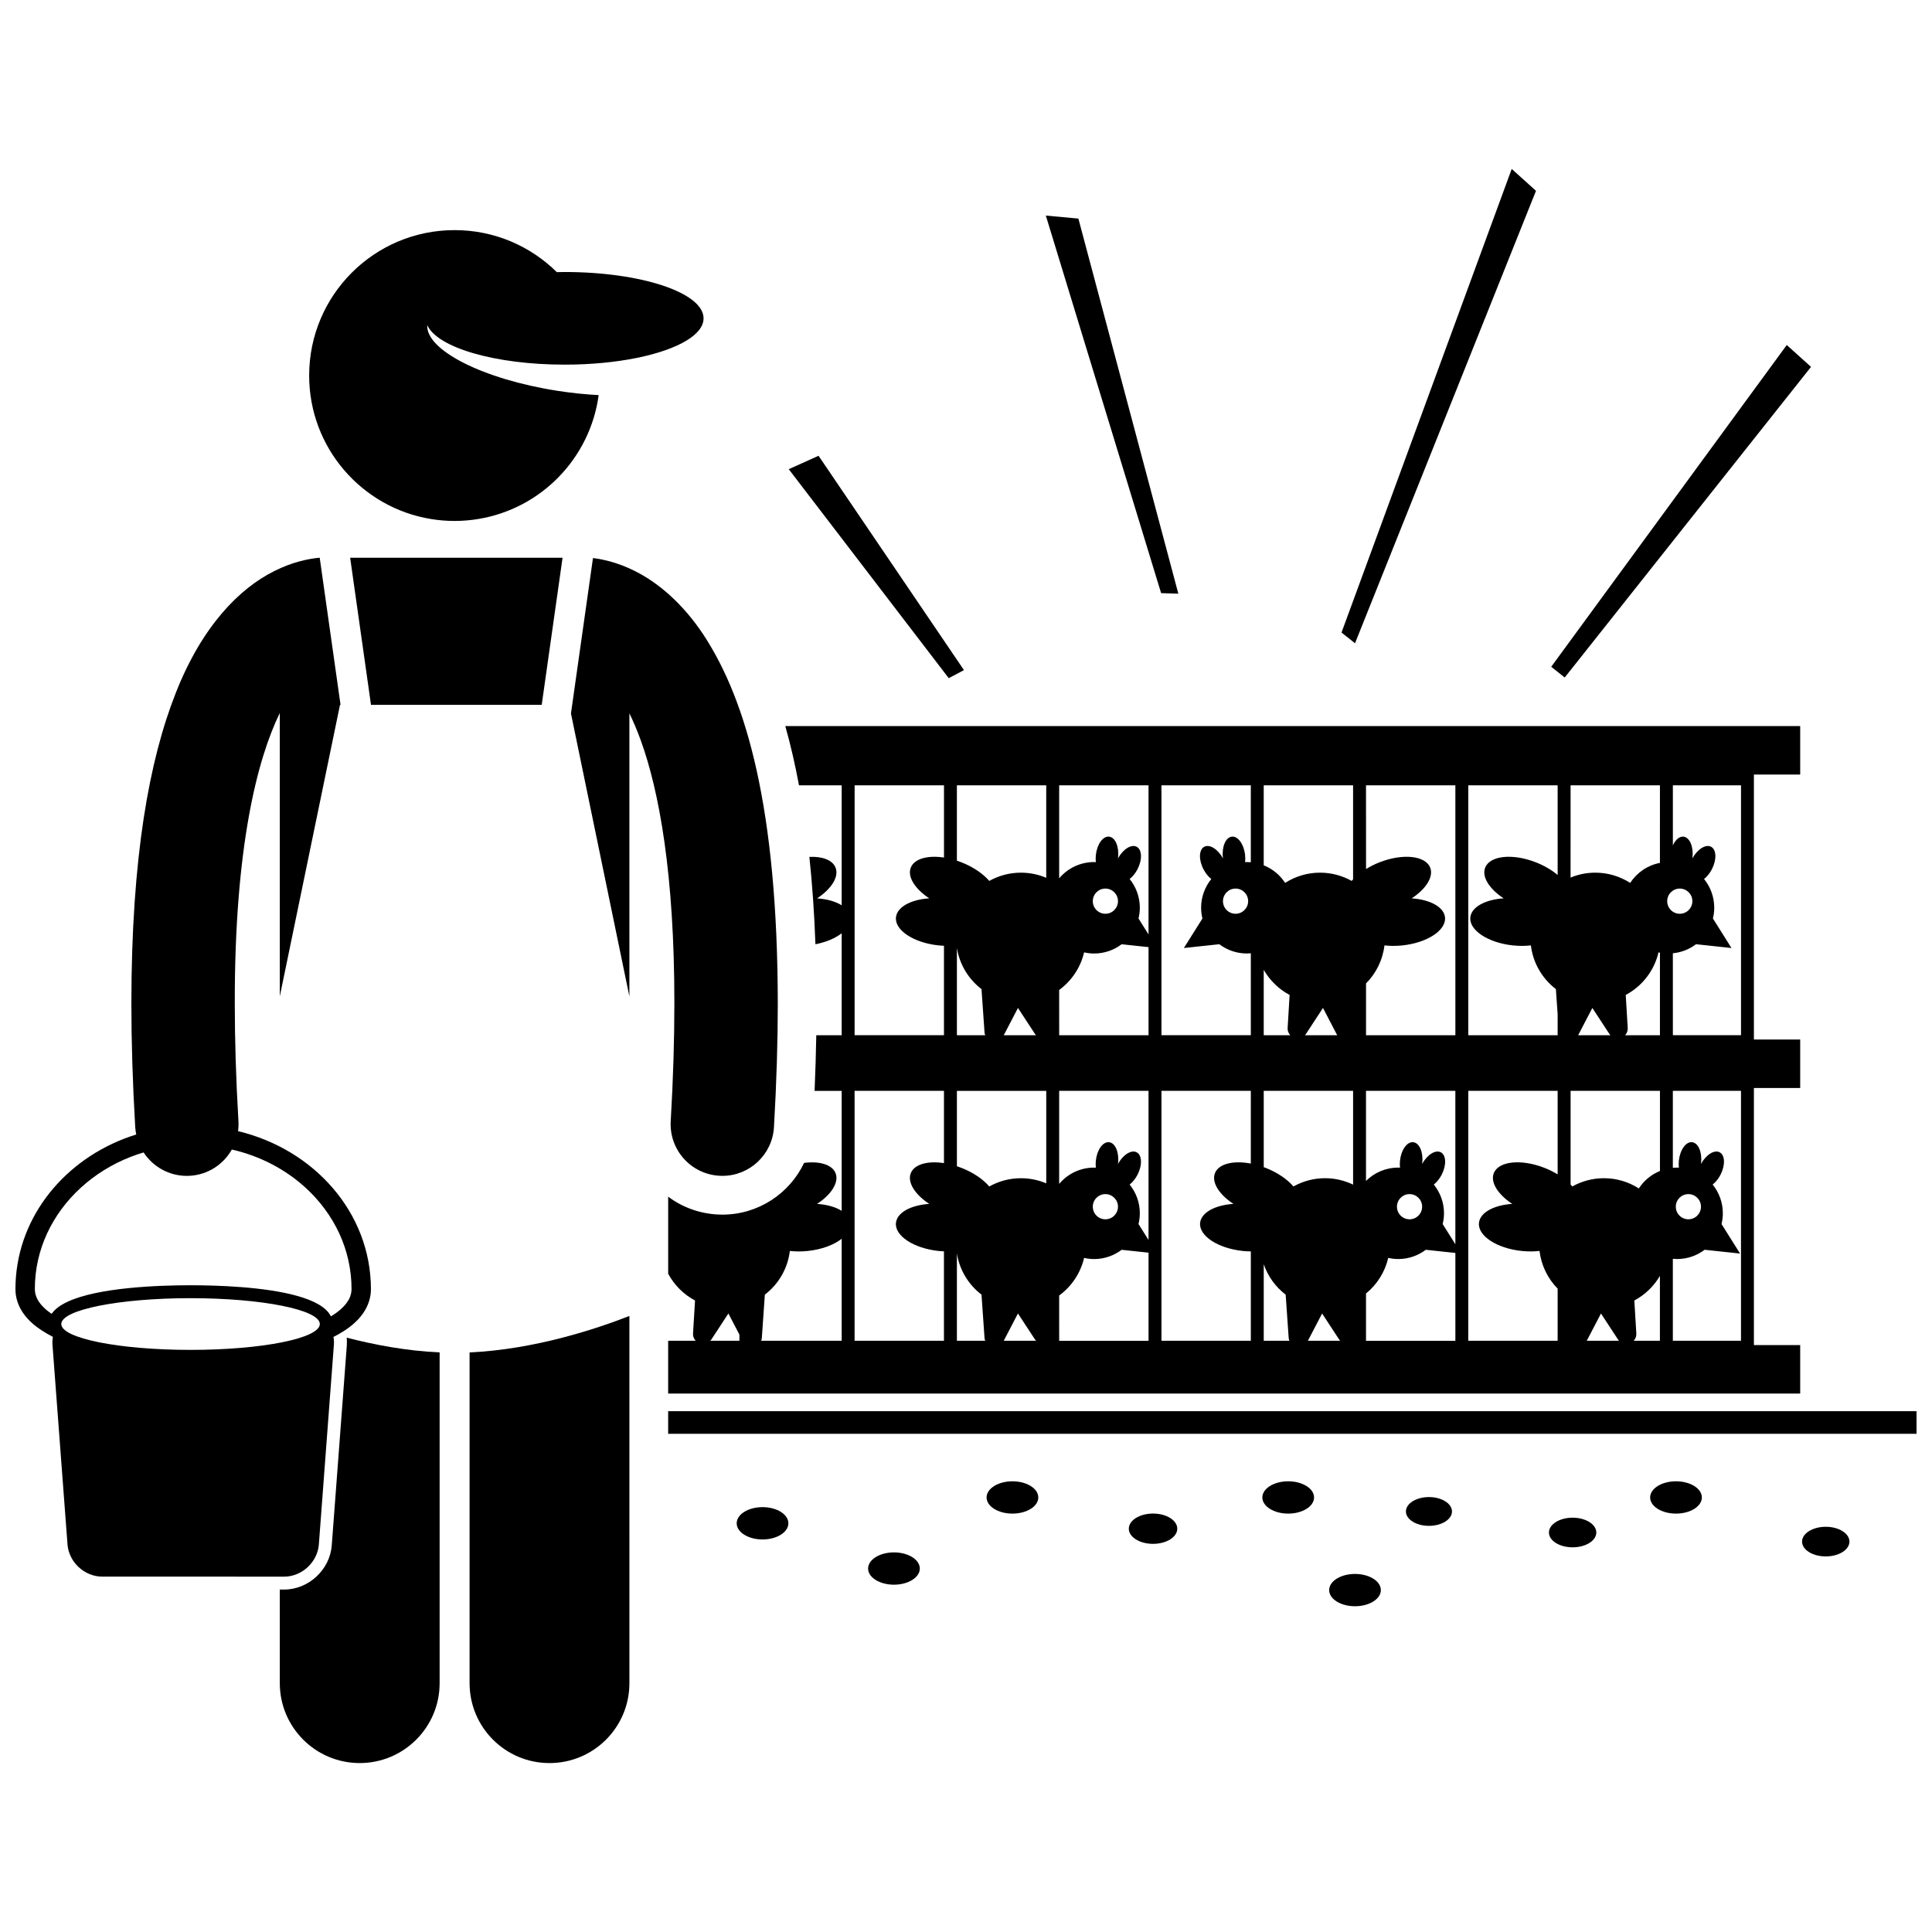
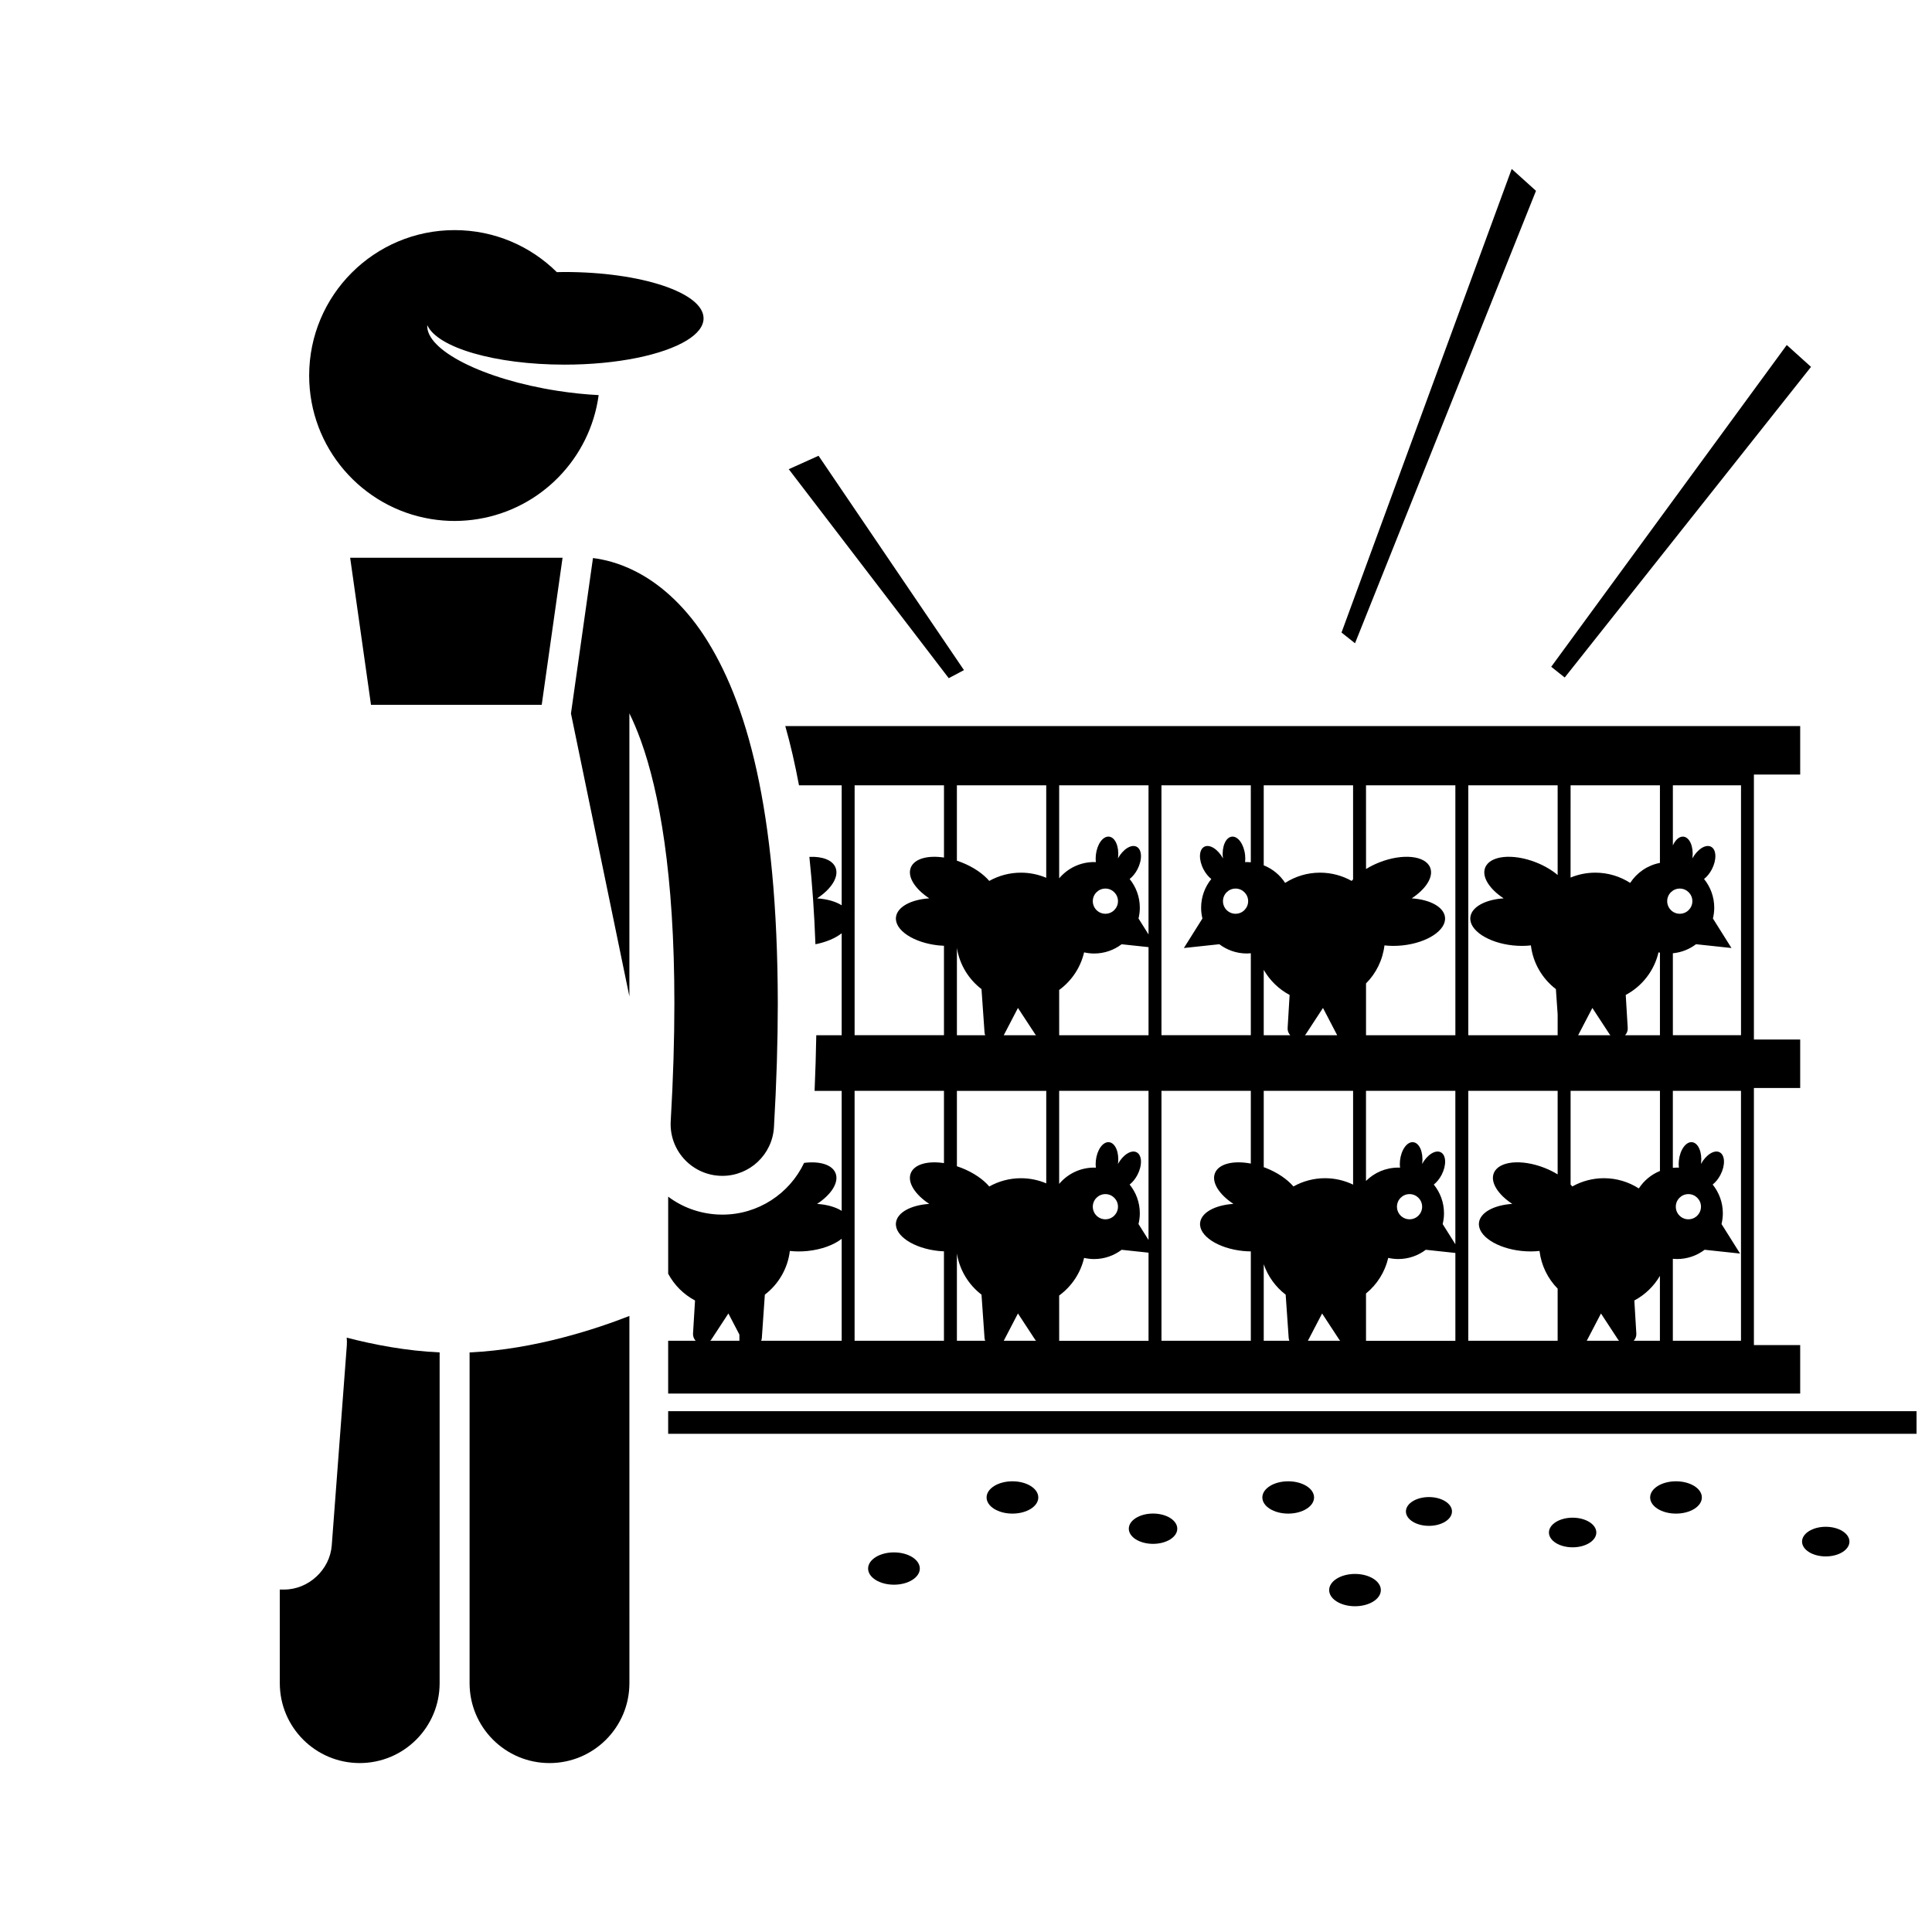
<svg xmlns="http://www.w3.org/2000/svg" width="800px" height="800px" version="1.1" viewBox="144 144 512 512">
  <defs>
    <clipPath id="b">
      <path d="m321 517h330.9v7h-330.9z" />
    </clipPath>
    <clipPath id="a">
-       <path d="m148.09 291h94.906v271h-94.906z" />
-     </clipPath>
+       </clipPath>
  </defs>
  <path d="m355.75 352.12h11.305v31.793c-1.59-1.004-3.879-1.664-6.516-1.836 3.769-2.477 5.856-5.703 4.894-8.141-0.797-2.019-3.5-3.012-6.941-2.856 0.77 7.266 1.309 14.98 1.605 23.16 2.848-0.559 5.293-1.609 6.957-2.914v27.027h-6.731c-0.082 4.781-0.234 9.711-0.449 14.738h7.18v31.793c-1.59-1.004-3.879-1.664-6.516-1.836 3.769-2.477 5.856-5.703 4.894-8.141-0.902-2.285-4.246-3.25-8.336-2.731-3.859 8.133-12.148 13.711-21.648 13.711-0.445 0-0.895-0.012-1.34-0.035-4.816-0.277-9.305-1.922-13.035-4.727v20.422c1.613 3.016 4.098 5.492 7.117 7.098l-0.531 8.781c-0.043 0.723 0.238 1.387 0.695 1.895h-7.285v13.988l300-0.004v-12.848h-12.266v-68.121h12.266v-12.848h-12.266v-70.227h12.266v-12.848l-268.96 0.008c1.395 4.894 2.594 10.152 3.633 15.695zm65.516 80.969v24.512c-2.062-0.875-4.328-1.359-6.711-1.359-3.047 0-5.902 0.801-8.387 2.188-1.605-1.887-4.18-3.676-7.328-4.914-0.418-0.164-0.836-0.312-1.25-0.449v-19.973zm147.01 59 4.539 6.934c0.074 0.113 0.168 0.199 0.254 0.297h-8.562zm10.031-33.141c-2.672-1.707-5.84-2.711-9.246-2.711-3.047 0-5.902 0.801-8.383 2.188-0.141-0.168-0.297-0.332-0.453-0.496v-24.844h23.68v21.234c-2.312 0.941-4.262 2.566-5.598 4.629zm-21.516-3.727c-1.043-0.637-2.199-1.219-3.449-1.711-6.18-2.434-12.211-1.809-13.473 1.391-0.961 2.438 1.125 5.664 4.894 8.141-4.852 0.32-8.539 2.281-8.824 5.027-0.359 3.422 4.707 6.758 11.312 7.449 1.664 0.172 3.262 0.16 4.734-0.008 0.465 3.871 2.207 7.348 4.805 9.992v13.816h-23.68v-66.23h23.68zm-77.887 23.82c1.113 3.231 3.152 6.016 5.812 8.055l0.797 11.457c0.02 0.266 0.086 0.523 0.18 0.762h-6.789zm15.469 13.047 4.539 6.93c0.074 0.113 0.168 0.199 0.254 0.297h-8.559zm11.633-5.297c2.906-2.367 5.016-5.668 5.891-9.438 0.855 0.191 1.742 0.305 2.66 0.305 2.742 0 5.262-0.918 7.293-2.453l7.84 0.84v23.277h-23.68zm11.539-26.34c1.844 0 3.336 1.496 3.336 3.336 0 1.844-1.492 3.34-3.336 3.34s-3.336-1.496-3.336-3.34c0-1.84 1.492-3.336 3.336-3.336zm12.145 13.293-3.367-5.352c0.223-0.918 0.352-1.867 0.352-2.852 0-2.891-1.016-5.539-2.703-7.621 0.762-0.602 1.492-1.465 2.059-2.547 1.336-2.559 1.246-5.25-0.207-6.004-1.422-0.742-3.617 0.656-4.961 3.117 0.016-0.094 0.035-0.18 0.047-0.277 0.309-2.871-0.754-5.34-2.387-5.512-1.625-0.18-3.199 2.004-3.508 4.875-0.07 0.656-0.062 1.285 0 1.879-0.152-0.008-0.305-0.023-0.461-0.023-3.336 0-6.359 1.352-8.551 3.535v-23.875h23.68l0.004 40.656zm-27.109-15.809c-2.25-1.078-4.762-1.699-7.422-1.699-3.047 0-5.902 0.801-8.387 2.188-1.609-1.883-4.18-3.676-7.324-4.914-0.18-0.07-0.363-0.129-0.543-0.195v-20.227h23.68v24.848zm-27.102-5.578c-4.609-0.879-8.52 0.043-9.504 2.543-0.961 2.438 1.121 5.664 4.894 8.141-4.852 0.32-8.539 2.281-8.828 5.027-0.355 3.422 4.711 6.758 11.316 7.449 0.723 0.074 1.43 0.109 2.125 0.117v23.68h-23.68v-66.23h23.68zm-57.168 46.66c0.074 0.113 0.168 0.199 0.254 0.297h-8.559l3.762-7.231zm6.379-11.691c3.269-2.391 5.656-5.898 6.606-9.969 0.855 0.191 1.742 0.305 2.66 0.305 2.742 0 5.258-0.918 7.289-2.453l7.129 0.762v23.352h-23.68zm12.25-26.875c1.844 0 3.336 1.496 3.336 3.336 0 1.844-1.492 3.34-3.336 3.34s-3.336-1.496-3.336-3.34c0-1.84 1.492-3.336 3.336-3.336zm11.43 12.152-2.652-4.219c0.219-0.914 0.348-1.863 0.348-2.848 0-2.891-1.016-5.539-2.699-7.617 0.762-0.605 1.492-1.469 2.059-2.547 1.336-2.559 1.242-5.25-0.207-6.004-1.422-0.742-3.617 0.656-4.965 3.117 0.016-0.094 0.035-0.18 0.047-0.277 0.309-2.871-0.754-5.34-2.383-5.512-1.629-0.18-3.199 2.004-3.508 4.875-0.07 0.656-0.062 1.285 0 1.879-0.152-0.008-0.305-0.023-0.457-0.023-3.719 0-7.039 1.68-9.262 4.316v-24.656h23.68zm-50.781 3.59c0.715 4.43 3.109 8.285 6.519 10.898l0.801 11.461c0.016 0.266 0.086 0.523 0.18 0.762h-7.5zm179.36 23.125c0.461-0.512 0.742-1.176 0.695-1.895l-0.527-8.781c2.824-1.5 5.164-3.766 6.777-6.516v17.191zm10.371-21.719c0.375 0.035 0.75 0.055 1.137 0.055 2.742 0 5.258-0.918 7.289-2.453l9.391 1.004-4.914-7.82c0.219-0.914 0.348-1.863 0.348-2.848 0-2.891-1.016-5.539-2.699-7.621 0.762-0.602 1.492-1.465 2.055-2.547 1.336-2.559 1.246-5.25-0.203-6.004-1.422-0.742-3.617 0.656-4.965 3.117 0.016-0.094 0.035-0.18 0.047-0.277 0.312-2.871-0.754-5.34-2.383-5.512-1.625-0.18-3.199 2.004-3.508 4.875-0.07 0.656-0.059 1.285 0.004 1.879-0.152-0.008-0.305-0.023-0.461-0.023-0.387 0-0.762 0.023-1.137 0.055v-20.395h18.059v66.23h-18.059zm4.121-17.148c1.844 0 3.336 1.496 3.336 3.336 0 1.844-1.492 3.34-3.336 3.34s-3.336-1.496-3.336-3.34c0-1.84 1.492-3.336 3.336-3.336zm-197.28-27.363v19.148c-4.301-0.656-7.859 0.297-8.797 2.668-0.961 2.438 1.125 5.664 4.894 8.141-4.852 0.32-8.535 2.281-8.824 5.027-0.359 3.422 4.707 6.758 11.312 7.449 0.477 0.047 0.945 0.078 1.41 0.098v23.699h-23.68v-66.23zm-27.109 66.23h-21.336c0.094-0.242 0.164-0.496 0.18-0.762l0.797-11.457c3.586-2.75 6.059-6.867 6.625-11.586 1.473 0.168 3.07 0.18 4.734 0.008 3.723-0.391 6.953-1.617 9.004-3.231v27.027zm-34.559-0.301 4.539-6.934 2.918 5.602v1.625h-7.711c0.086-0.09 0.18-0.18 0.254-0.293zm88.77-146.9v24.508c-2.062-0.875-4.328-1.359-6.711-1.359-3.047 0-5.902 0.801-8.387 2.188-1.605-1.883-4.18-3.676-7.328-4.914-0.418-0.164-0.836-0.312-1.25-0.449v-19.973zm144.73 59 4.539 6.934c0.074 0.113 0.168 0.199 0.254 0.297h-8.562zm19.832-28.301c0-1.84 1.492-3.336 3.336-3.336s3.336 1.496 3.336 3.336c0 1.844-1.492 3.34-3.336 3.34s-3.336-1.496-3.336-3.34zm-1.926-10.141c-3.297 0.629-6.113 2.59-7.879 5.301-2.672-1.707-5.84-2.711-9.246-2.711-2.32 0-4.531 0.465-6.555 1.301l0.004-24.449h23.68zm-27.105 3.207c-1.523-1.285-3.481-2.457-5.734-3.344-6.18-2.434-12.211-1.809-13.473 1.391-0.961 2.438 1.125 5.664 4.894 8.141-4.852 0.32-8.539 2.285-8.824 5.027-0.359 3.422 4.707 6.758 11.312 7.449 1.664 0.172 3.262 0.16 4.734-0.008 0.566 4.715 3.039 8.836 6.625 11.582l0.465 6.695v5.531h-23.68v-66.23h23.68zm-27.102 42.465h-23.68v-13.73c2.644-2.652 4.414-6.164 4.887-10.078 1.469 0.168 3.07 0.18 4.734 0.008 6.606-0.691 11.672-4.027 11.312-7.449-0.289-2.742-3.973-4.707-8.824-5.027 3.769-2.477 5.856-5.703 4.894-8.141-1.262-3.199-7.293-3.824-13.473-1.391-1.281 0.504-2.465 1.105-3.527 1.762l-0.008-22.184h23.68zm-43.93-10.676-0.527 8.781c-0.043 0.723 0.238 1.387 0.699 1.895h-7.031v-17.328c1.617 2.809 3.992 5.125 6.859 6.652zm4.305 10.379 4.539-6.934 3.766 7.231h-8.559c0.09-0.098 0.18-0.188 0.254-0.297zm12.516-41.008c-0.125 0.137-0.258 0.273-0.375 0.41-2.484-1.391-5.34-2.188-8.391-2.188-3.406 0-6.574 1.004-9.242 2.711-1.355-2.086-3.332-3.723-5.672-4.656v-21.203h23.68zm-27.102-4.535c-0.348-0.031-0.699-0.055-1.059-0.055-0.152 0-0.305 0.016-0.457 0.023 0.062-0.59 0.07-1.223 0-1.879-0.312-2.871-1.879-5.051-3.508-4.875-1.625 0.176-2.691 2.644-2.383 5.512 0.012 0.098 0.035 0.18 0.047 0.277-1.344-2.465-3.539-3.859-4.965-3.117-1.449 0.754-1.543 3.445-0.203 6.004 0.562 1.078 1.293 1.945 2.055 2.547-1.684 2.082-2.699 4.731-2.699 7.621 0 0.984 0.129 1.934 0.348 2.848l-4.914 7.82 9.391-1.004c2.031 1.535 4.547 2.453 7.289 2.453 0.355 0 0.707-0.023 1.059-0.055v21.715h-23.68l-0.004-66.227h23.68v20.391zm-7.379 10.309c0-1.84 1.492-3.336 3.336-3.336s3.336 1.496 3.336 3.336c0 1.844-1.492 3.34-3.336 3.34s-3.336-1.496-3.336-3.34zm-49.789 35.234c0.074 0.113 0.168 0.199 0.254 0.297h-8.559l3.762-7.231zm6.379-11.695c3.269-2.391 5.656-5.898 6.606-9.969 0.855 0.191 1.742 0.305 2.66 0.305 2.742 0 5.258-0.918 7.289-2.453l7.129 0.762v23.352h-23.68zm12.25-26.875c1.844 0 3.336 1.496 3.336 3.336 0 1.844-1.492 3.34-3.336 3.34s-3.336-1.496-3.336-3.34c0-1.84 1.492-3.336 3.336-3.336zm11.43 12.152-2.652-4.219c0.219-0.914 0.348-1.867 0.348-2.848 0-2.891-1.016-5.539-2.699-7.621 0.762-0.602 1.492-1.465 2.059-2.547 1.336-2.559 1.242-5.25-0.207-6.004-1.422-0.742-3.617 0.656-4.965 3.117 0.016-0.094 0.035-0.18 0.047-0.277 0.309-2.871-0.754-5.34-2.383-5.512-1.629-0.18-3.199 2.004-3.508 4.875-0.07 0.656-0.062 1.285 0 1.879-0.152-0.004-0.305-0.023-0.457-0.023-3.719 0-7.039 1.68-9.262 4.316v-24.652h23.68zm-50.781 3.594c0.715 4.43 3.109 8.285 6.519 10.898l0.801 11.461c0.016 0.266 0.086 0.523 0.18 0.762h-7.5zm177.08 23.121c0.461-0.512 0.742-1.176 0.695-1.895l-0.527-8.781c4.324-2.301 7.543-6.391 8.684-11.285 0.125 0.027 0.25 0.055 0.379 0.082v21.883zm12.656-21.723c2.297-0.215 4.398-1.078 6.141-2.394l9.391 1.004-4.914-7.82c0.219-0.914 0.348-1.867 0.348-2.848 0-2.891-1.016-5.539-2.699-7.621 0.762-0.602 1.492-1.469 2.055-2.547 1.336-2.559 1.246-5.25-0.203-6.004-1.422-0.742-3.617 0.656-4.965 3.117 0.016-0.094 0.035-0.18 0.047-0.277 0.312-2.871-0.754-5.34-2.383-5.512-1.086-0.117-2.137 0.828-2.816 2.316v-15.926h18.059v66.23h-18.059zm-216.84-44.508h23.68v19.145c-4.301-0.656-7.859 0.297-8.797 2.668-0.961 2.438 1.125 5.664 4.894 8.141-4.852 0.32-8.535 2.281-8.824 5.027-0.359 3.422 4.707 6.758 11.312 7.449 0.477 0.047 0.945 0.078 1.41 0.098v23.699h-23.68z" />
  <g clip-path="url(#b)">
    <path d="m321.07 517.98h330.83v5.996h-330.83z" />
  </g>
  <path d="m310.8 492.74c-8.215 3.223-24.898 8.883-42.355 9.664v87.652c0 11.699 9.484 21.176 21.176 21.176 11.695 0 21.18-9.477 21.18-21.176l-0.004-97.316z" />
  <path d="m287.56 330.79 5.523-38.973h-56.289l5.523 38.973z" />
  <path d="m235.88 498.49c0.062 0.672 0.082 1.352 0.031 2.047l-3.992 53.004c-0.488 6.453-6.148 11.707-12.621 11.707h-1.148v24.805c0 11.699 9.484 21.176 21.176 21.176 11.695 0 21.18-9.477 21.18-21.176v-87.652c-8.723-0.391-17.246-1.996-24.625-3.91z" />
  <path d="m295.31 333.08 15.484 74.98v-75.02c1.016 2.082 2.043 4.473 3.051 7.258 4.828 13.379 8.887 35.332 8.871 69.605 0 9.445-0.301 19.824-0.969 31.211-0.445 7.559 5.324 14.035 12.883 14.477 0.273 0.016 0.543 0.023 0.816 0.023 7.199 0 13.238-5.625 13.66-12.906 0.691-11.875 1.016-22.777 1.016-32.809-0.066-51.699-8.324-80.305-19.586-97.512-5.625-8.543-12.207-14.02-18.289-17.055-4.25-2.141-8.113-3.07-11.105-3.441z" />
  <path d="m270.74 281.54c16.617-2.719 29.648-16.062 31.91-32.832-3.473-0.176-7.141-0.551-10.91-1.137-19.73-3.066-34.941-10.797-34.508-17.418 2.613 5.926 17.887 10.48 36.391 10.48 13.965 0 26.117-2.59 32.359-6.41 2.848-1.742 4.469-3.738 4.469-5.863 0-6.781-16.488-12.277-36.828-12.277-0.695 0-1.375 0.023-2.059 0.035-6.961-6.883-16.527-11.137-27.094-11.137-21.285 0-38.539 17.254-38.539 38.539 0 19.152 13.969 35.027 32.27 38.023 2.039 0.336 4.133 0.516 6.266 0.516 2.137-0.004 4.234-0.184 6.273-0.52z" />
  <path d="m353.03 268.34 42.395 55.383 4.035-2.137-38.535-56.801z" />
-   <path d="m456.27 301.33-26.488-99.402-8.625-0.797 30.551 100.06z" />
  <path d="m617.51 235.43-62.422 85.273 3.578 2.844 65.273-82.32z" />
  <path d="m544.62 188.77-45.105 122.86 3.578 2.84 47.961-119.9z" />
  <g clip-path="url(#a)">
    <path d="m157.9 500.28 3.988 53.004c0.355 4.695 4.496 8.539 9.207 8.539l48.199 0.004c4.711 0 8.855-3.844 9.207-8.539l3.988-53.004c0.051-0.684-0.004-1.348-0.109-1.988 1.961-0.988 3.715-2.098 5.203-3.379 2.805-2.394 4.731-5.609 4.715-9.316-0.031-20.25-15.059-37.004-35.215-41.836 0.117-0.863 0.156-1.75 0.105-2.652-0.668-11.391-0.969-21.766-0.969-31.211-0.059-41.477 5.984-64.777 11.926-76.941v75.098l15.957-77.266h0.145l-5.523-38.996c-3.094 0.281-7.336 1.172-12.035 3.543-9.211 4.566-19.141 14.562-26.098 32.27-7.031 17.777-11.754 43.484-11.777 82.297 0.004 10.027 0.324 20.938 1.02 32.812 0.043 0.664 0.141 1.305 0.266 1.938-1.105 0.344-2.191 0.711-3.258 1.129-16.82 6.551-28.723 21.797-28.75 39.816-0.016 3.707 1.91 6.918 4.719 9.316 0.645 0.543 1.352 1.055 2.09 1.547 0.961 0.645 2.004 1.25 3.113 1.816-0.105 0.645-0.164 1.309-0.113 2zm36.598-12.25c18.918 0 34.258 3.066 34.258 6.852s-15.34 6.852-34.258 6.852c-18.922 0-34.258-3.066-34.258-6.852 0-3.781 15.336-6.852 34.258-6.852zm-38.328 3c-2.062-1.816-2.922-3.516-2.938-5.43 0-10.457 4.625-19.934 12.207-26.867 3.773-3.445 8.273-6.246 13.281-8.191 1.086-0.422 2.199-0.793 3.332-1.133 2.461 3.754 6.695 6.211 11.449 6.211 0.266 0 0.539-0.008 0.812-0.023 4.824-0.285 8.91-3.035 11.125-6.957 7.523 1.715 14.23 5.269 19.516 10.094 7.582 6.934 12.203 16.41 12.207 26.867-0.016 1.914-0.879 3.613-2.938 5.43-0.707 0.633-1.566 1.238-2.535 1.812-2.41-4.938-13.562-6.957-23.816-7.75-5.074-0.391-9.922-0.488-13.379-0.488-8.277 0-24.562 0.539-32.742 4.445-1.812 0.867-3.227 1.898-4.066 3.129-0.098-0.066-0.191-0.133-0.289-0.199-0.438-0.312-0.859-0.629-1.227-0.949z" />
  </g>
-   <path d="m352.93 547.69c0 2.363-3.066 4.281-6.848 4.281-3.785 0-6.852-1.918-6.852-4.281 0-2.367 3.066-4.285 6.852-4.285 3.781 0 6.848 1.918 6.848 4.285" />
  <path d="m387.76 559.68c0 2.363-3.07 4.281-6.852 4.281-3.785 0-6.852-1.918-6.852-4.281 0-2.363 3.066-4.281 6.852-4.281 3.781 0 6.852 1.918 6.852 4.281" />
  <path d="m509.94 565.39c0 2.363-3.066 4.281-6.852 4.281-3.781 0-6.848-1.918-6.848-4.281s3.066-4.281 6.848-4.281c3.785 0 6.852 1.918 6.852 4.281" />
  <path d="m455.99 549.12c0 2.219-2.875 4.016-6.422 4.016s-6.422-1.797-6.422-4.016c0-2.215 2.875-4.012 6.422-4.012s6.422 1.797 6.422 4.012" />
  <path d="m528.79 544.55c0 2.109-2.734 3.816-6.106 3.816-3.367 0-6.102-1.707-6.102-3.816 0-2.106 2.734-3.812 6.102-3.812 3.371 0 6.106 1.707 6.106 3.812" />
  <path d="m567.04 550.13c0 2.168-2.812 3.926-6.281 3.926-3.465 0-6.277-1.758-6.277-3.926 0-2.168 2.812-3.926 6.277-3.926 3.469 0 6.281 1.758 6.281 3.926" />
  <path d="m634.12 552.54c0 2.168-2.809 3.926-6.277 3.926s-6.281-1.758-6.281-3.926 2.812-3.926 6.281-3.926 6.277 1.758 6.277 3.926" />
  <path d="m419.16 540.84c0 2.363-3.066 4.281-6.852 4.281s-6.852-1.918-6.852-4.281c0-2.367 3.066-4.281 6.852-4.281s6.852 1.914 6.852 4.281" />
  <path d="m595.01 540.84c0 2.363-3.066 4.281-6.852 4.281s-6.852-1.918-6.852-4.281c0-2.367 3.066-4.281 6.852-4.281s6.852 1.914 6.852 4.281" />
  <path d="m492.24 540.84c0 2.363-3.066 4.281-6.852 4.281s-6.852-1.918-6.852-4.281c0-2.367 3.066-4.281 6.852-4.281s6.852 1.914 6.852 4.281" />
</svg>